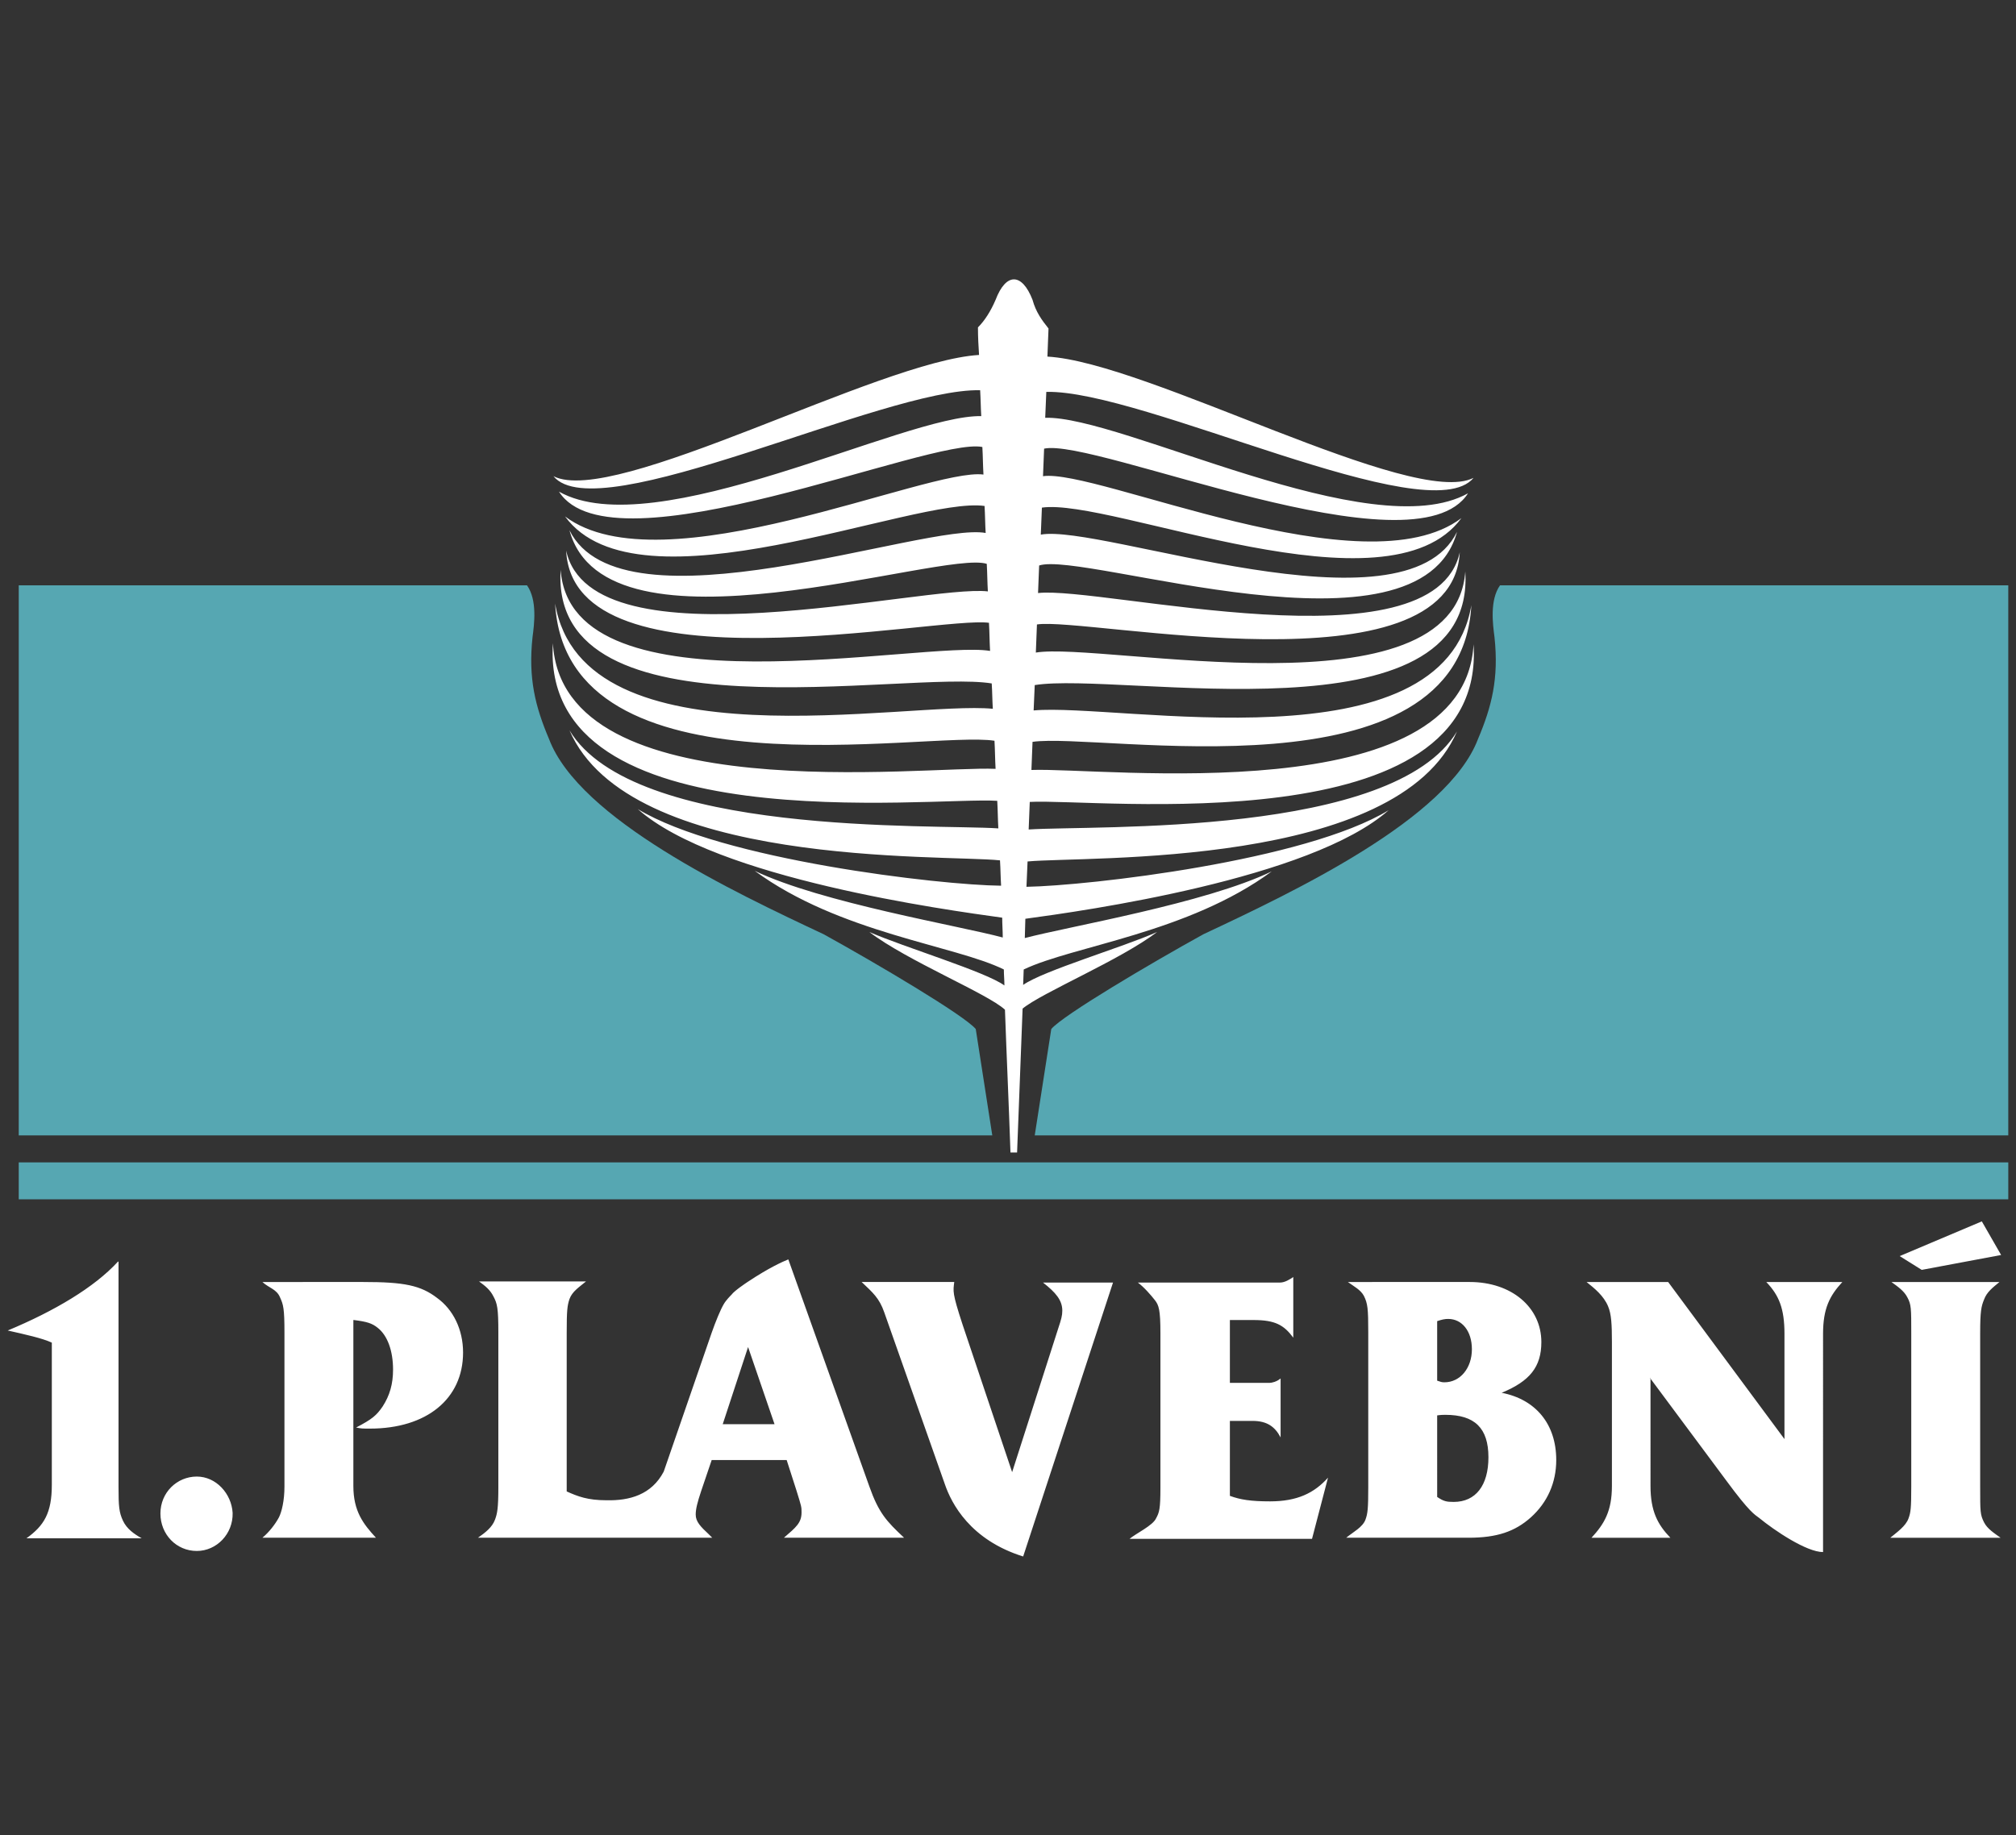
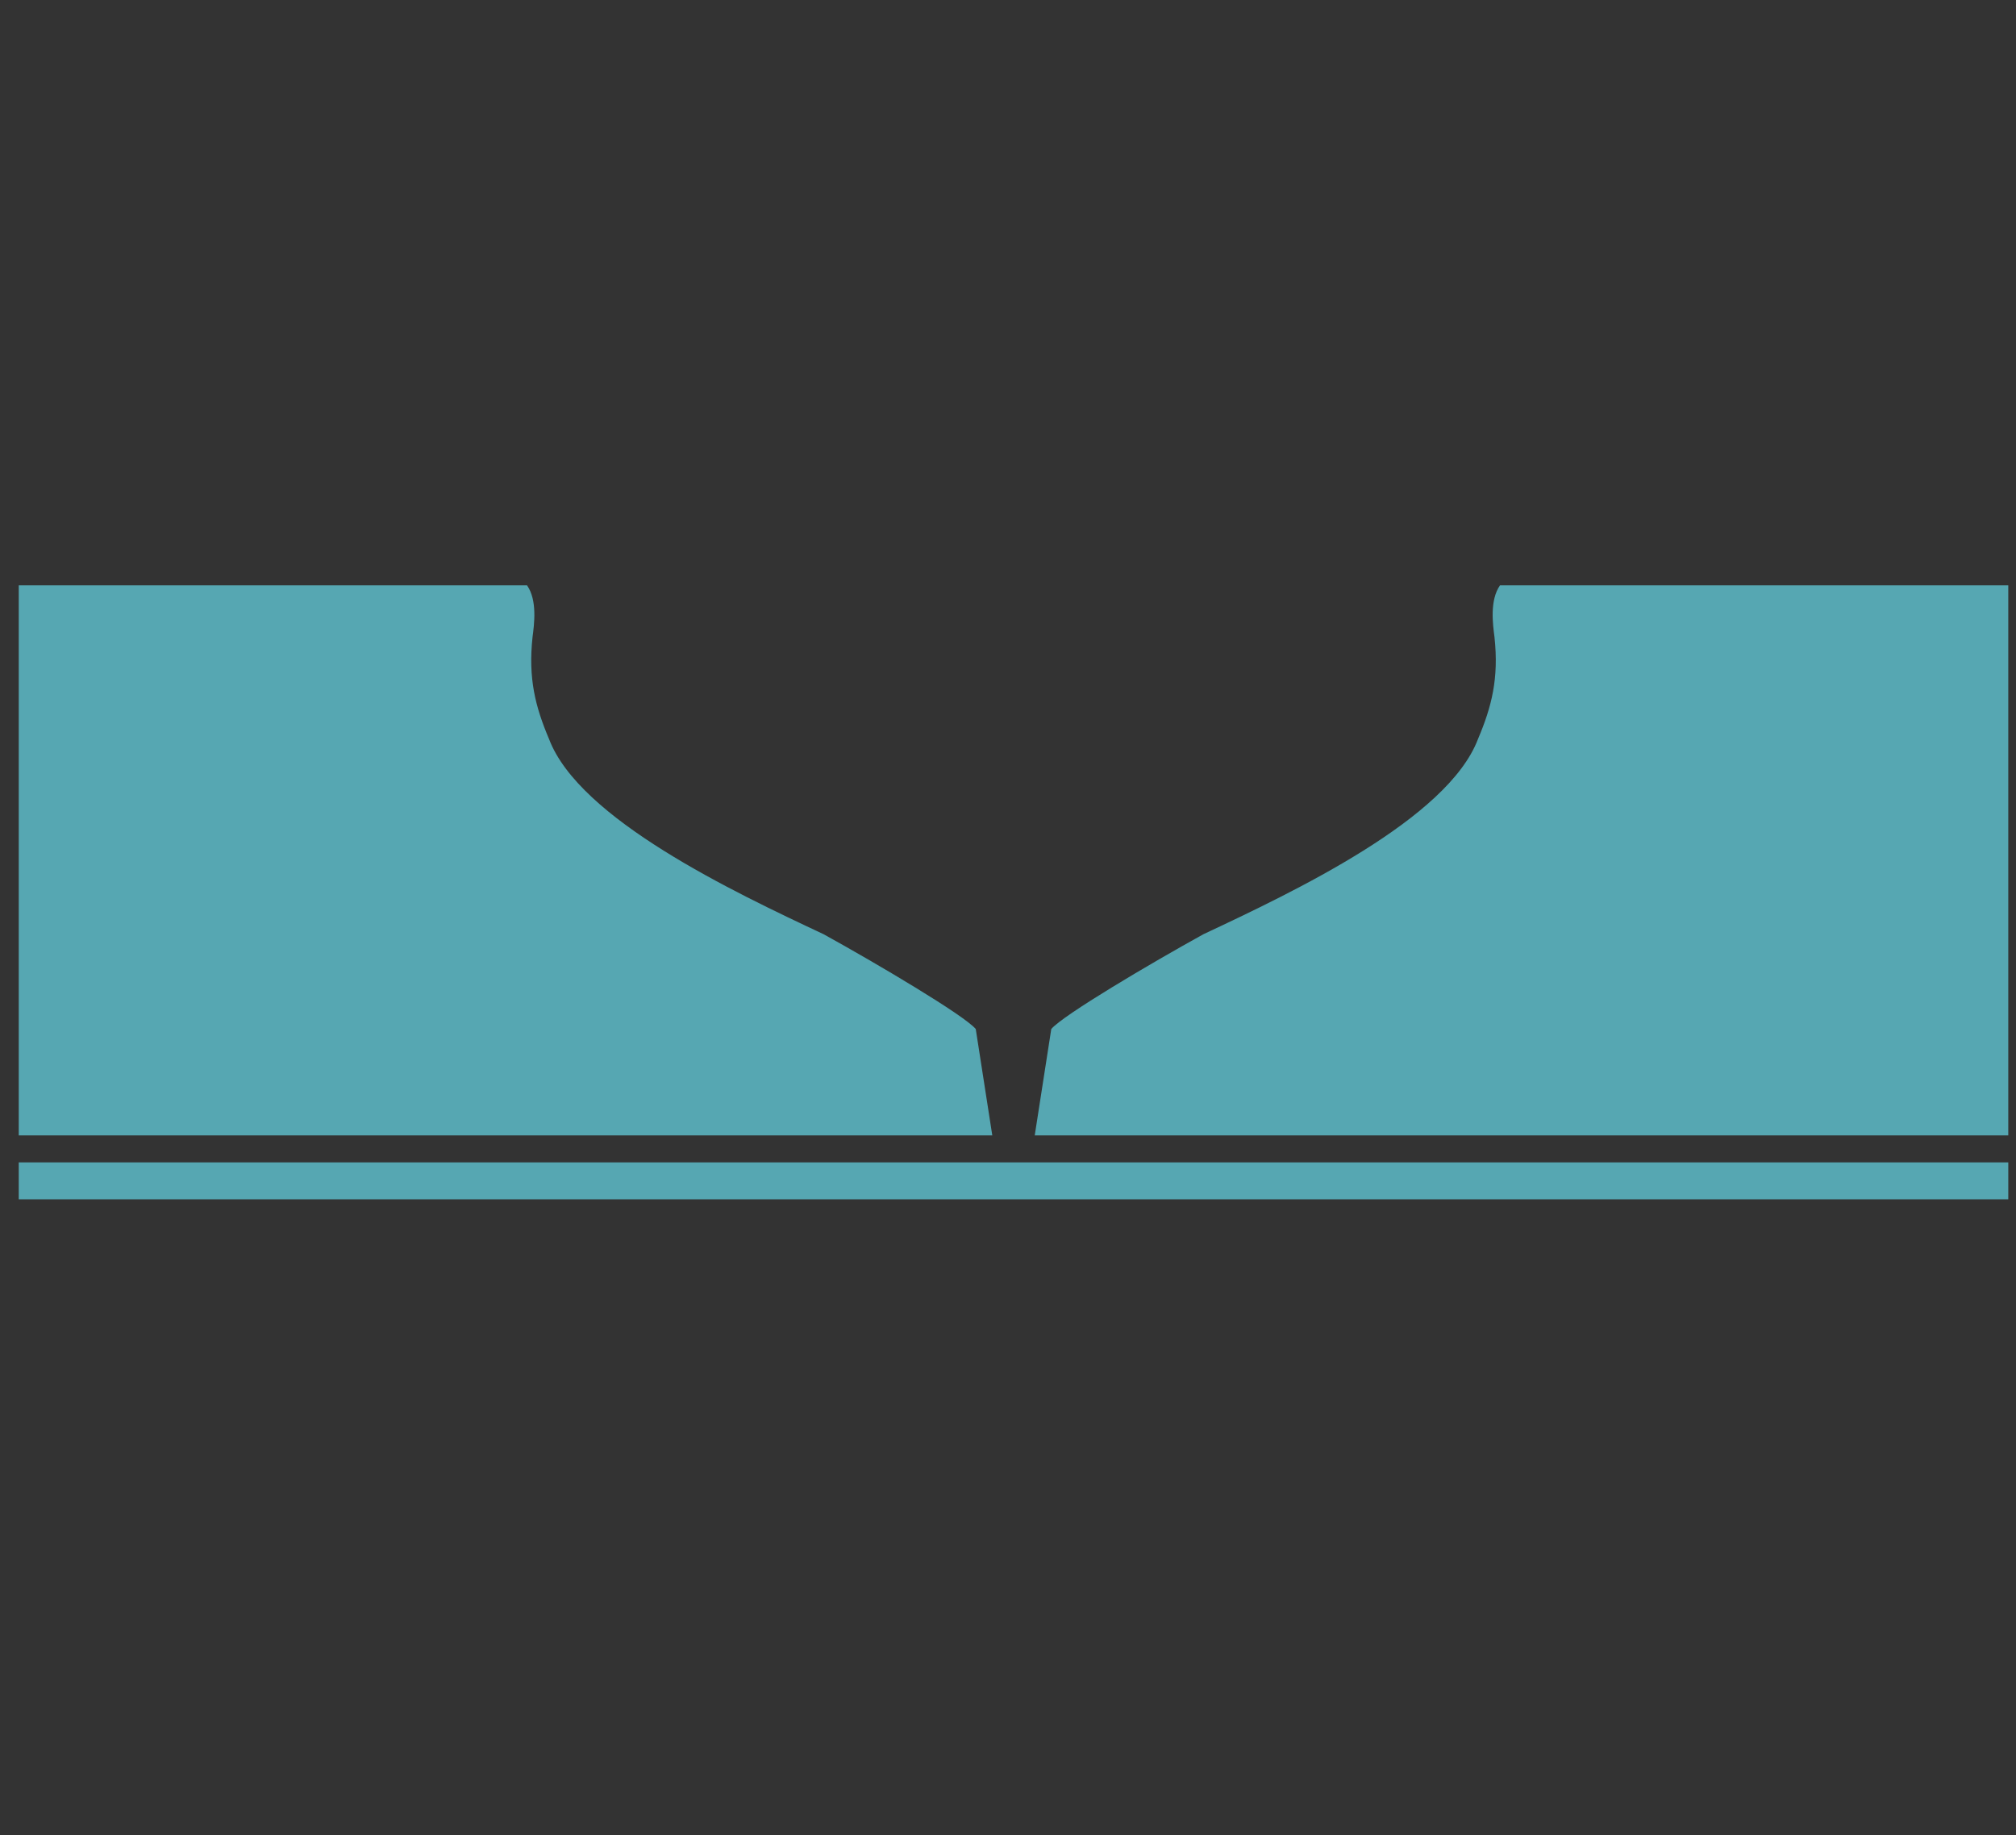
<svg xmlns="http://www.w3.org/2000/svg" version="1.1" id="Vrstva_1" x="0px" y="0px" viewBox="0 0 365.7 333" style="enable-background:new 0 0 365.7 333;" xml:space="preserve">
  <rect x="0" y="0" width="365.7" height="333" fill="#333333" stroke="none" />
  <style type="text/css">
	.st0{fill-rule:evenodd;clip-rule:evenodd;fill:#FFFFFF;}
	.st1{fill-rule:evenodd;clip-rule:evenodd;fill:#56A7B2;}
</style>
  <g>
-     <path class="st0" d="M177.4,59.4c1.2-1.2,2.3-2.9,3.2-5c1.9-5,4.8-4.9,6.7,0c0.6,2.2,1.7,3.7,2.9,5.2l-0.2,5.1   c18.1,1,66.3,27.6,77.3,22c-8.1,9.9-60-16-77.5-15.6l-0.2,4.7c13.8-0.4,59.2,23.5,76.7,13.7c-9.6,15.1-67.7-10.1-76.9-8.1l-0.2,5   c9.8-1.4,58.3,20.9,75.9,7.6c-13.3,18.2-63.5-3.7-76.1-1.9l-0.2,4.9c10.9-2,66,18.9,75.5-0.5c-6.7,24.7-67.6,3.4-75.8,6.1l-0.2,5   c11.6-1.3,71.8,14.1,76.5-7.4c-1.4,26-67.6,11.7-76.7,13.1l-0.2,5.1c12.1-2,76,12,77.9-14.7c2,31.3-62.6,18.1-78.1,20.6l-0.2,4.6   c15.5-1.4,74.4,10.8,79.4-19.1c-1.9,35.8-67.4,23-79.6,24.8l-0.2,5.1c13.1-0.5,78.6,7.6,80.2-22.8c2.4,36.4-68.5,27.9-80.5,28.6   l-0.2,5c12.2-0.8,66.2,1.4,77.7-17.8c-10.7,24.9-67.1,22.6-77.9,23.6l-0.2,4.6c11.3-0.2,50.6-4.7,65.7-13.9   c-14.1,12.5-55.5,18.3-65.9,19.7l-0.1,3.5c7.9-2.1,32.8-6.3,44.8-12.1c-15.2,11.2-36,13.5-45,17.8l-0.1,2.8   c3.7-2.6,18-6.8,24.3-9.6c-6.7,5.1-20.9,11-24.4,13.9l-1,26.1l-1.2,0c-0.3-8.8-0.7-17.4-1-25.9c-3.1-2.9-17.8-8.9-24.6-14.1   c6.4,2.8,21.1,7.2,24.5,9.7c0-1-0.1-1.9-0.1-2.9c-8.9-4.4-29.8-6.6-45.2-17.9c12.1,5.8,37.3,10,45,12.1c0-1.2-0.1-2.4-0.1-3.6   c-10.1-1.4-51.9-7.1-66.1-19.7c15.2,9.2,54.8,13.8,65.9,13.9c-0.1-1.5-0.1-3.1-0.2-4.6c-10.5-1.1-67.3,1.4-78.1-23.6   c11.6,19.3,65.9,17,77.8,17.8c-0.1-1.7-0.1-3.4-0.2-5c-11.6-0.8-83,7.8-80.6-28.6c1.6,30.5,67.5,22.2,80.3,22.8   c-0.1-1.7-0.1-3.4-0.2-5.1c-12-1.9-77.7,11-79.7-24.9c5,29.9,64,17.6,79.4,19.1c-0.1-1.5-0.1-3.1-0.2-4.6   c-15.4-2.5-80.2,10.7-78.2-20.6c1.9,26.7,65.9,12.7,77.9,14.7c-0.1-1.7-0.1-3.4-0.2-5.1c-9.1-1.3-75.4,13-76.7-13.1   c4.7,21.5,64.9,6.1,76.5,7.4c-0.1-1.6-0.1-3.3-0.2-5c-8.2-2.6-69.1,18.5-75.7-6.1c9.5,19.3,64.6-1.5,75.5,0.5   c-0.1-1.6-0.1-3.3-0.2-4.9c-12.7-1.8-62.8,20.1-76.1,1.9c17.6,13.2,65.9-8.9,75.9-7.6c-0.1-1.7-0.1-3.3-0.2-5   c-9.3-1.9-67.2,23.2-76.8,8.1c17.4,9.8,62.7-14,76.6-13.7c-0.1-1.6-0.1-3.1-0.2-4.7c-17.5-0.4-69.4,25.4-77.4,15.6   c11,5.6,59-20.9,77.2-22C177.5,62.9,177.4,61.2,177.4,59.4 M359.5,221.6l-14.9,6.3l4,2.5l14.4-2.7L359.5,221.6z M362.9,279   c-1.1-0.8-2.4-1.6-3-2.8c-0.7-1.4-0.7-1.9-0.7-6.4v-27.9c0-4,0.2-4.9,0.7-6.1c0.5-1.4,1.6-2.2,2.8-3.2h-19.6   c1.1,0.8,2.3,1.6,2.9,2.8c0.7,1.3,0.7,2,0.7,6.4v27.9c0,4-0.1,4.7-0.5,5.8c-0.5,1.4-2.1,2.5-3.3,3.5H362.9z M299.3,250l13.9,18.7   c4.2,5.7,5.1,6.1,5.9,6.7c2.8,2.3,8.6,6.2,11.6,6.2V242c0-4.6,1.2-6.9,3.5-9.4h-13.8c2.3,2.4,3.3,4.8,3.3,9.4v19.1l-21.1-28.5   h-14.8c1.5,1.2,3.1,2.5,3.9,4.4c0.6,1.4,0.7,3.3,0.7,6.5v26.1c0,4.6-1.4,6.9-3.7,9.4h14.3c-2.3-2.4-3.6-4.8-3.6-9.4V250z    M260.7,239.7c0.9-0.3,1.4-0.4,2-0.4c2.5,0,4.3,2.2,4.3,5.5c0,3.4-2.1,6-5,6c-0.5,0-0.7-0.1-1.3-0.3V239.7z M260.7,256.8   c0.7-0.1,1.2-0.1,1.5-0.1c5.3,0,7.8,2.4,7.8,7.7c0,5.1-2.3,8.1-6.3,8.1c-1.3,0-1.8-0.1-3-0.9V256.8z M244.5,232.6   c1.1,0.8,2.3,1.4,2.9,2.5c0.7,1.4,0.8,2.3,0.8,6.7v28c0,3.9-0.1,4.8-0.5,5.9c-0.5,1.4-2.3,2.3-3.5,3.3h22.2c5.1,0,8.4-1.1,11.3-3.7   c3-2.7,4.6-6.3,4.6-10.4c0-6.5-3.7-11-9.9-12.2c5.1-2.1,7.2-4.7,7.2-9.2c0-6.3-5.4-10.9-13-10.9H244.5z M223.1,257.8h4.1   c2.7,0,4.1,1.1,5.1,3v-10.7c-0.7,0.6-1.6,0.8-2,0.8h-7.2v-11.4h4.3c3.9,0,5.5,0.9,7.2,3.2v-11c-0.6,0.4-1.5,1-2.4,1h-25.8   c1.1,0.8,2.4,2.3,3.1,3.2c0.7,0.9,1,1.7,1,6v28c0,3.9-0.2,4.5-0.8,5.6c-0.6,1.3-3.6,2.7-4.8,3.7H238l2.9-11.1   c-2.5,2.8-5.6,4.3-10.5,4.3c-3.5,0-5.4-0.3-7.3-1V257.8z M183.6,267.1l-9-26.8c-1.9-5.8-1.7-6-1.5-7.7l-16.8,0   c2,1.9,3.2,2.9,4.1,5.5l11,31.2c1.2,3.5,4.6,10.1,14.2,13.1l16.3-49.7h-12.7c2.3,1.8,3.5,3.2,3.5,5.1c0,0.9-0.2,1.6-0.7,3.1   L183.6,267.1z M140.5,258.4h-9.4l4.6-14L140.5,258.4z M120.4,267c-2.2,4.2-6.2,5.3-10.4,5.2c-3.4,0-5.2-0.7-7.2-1.6v-28.8   c0-4,0.1-4.9,0.5-6.1c0.5-1.4,1.8-2.2,3-3.2H86.9c1.1,0.8,2,1.5,2.6,2.7c0.7,1.3,0.9,2.1,0.9,6.6v28c0,3.9-0.2,4.8-0.6,5.9   c-0.5,1.4-1.8,2.4-3.1,3.3h29.5h13l-0.6-0.6c-1.5-1.4-2.4-2.3-2.4-3.6c0-1,0.3-2.2,1-4.3l1.9-5.6h13.6l1.8,5.6   c0.9,2.9,0.9,2.9,0.9,3.9c0,1.9-1,2.7-3.2,4.6h21.8c-3.2-3-4.6-4.5-6.3-9.3l-14.7-41.2c-1,0.4-3.5,1.5-7.4,4.1   c-0.3,0.2-2.4,1.6-2.9,2.3c-0.2,0.2-1,1-1.4,1.7c-0.6,1-1.5,3.2-2.2,5.2L120.4,267z M64.2,239.5c2.4,0.3,3.3,0.6,4.3,1.4   c1.8,1.4,2.8,4.2,2.8,7.6c0,2.6-0.6,4.7-1.9,6.7c-1.1,1.6-1.9,2.3-4.8,3.8c0.9,0.2,1.2,0.2,2.5,0.2c10.3,0,16.9-5.4,16.9-13.8   c0-4.2-1.8-7.8-4.7-9.9c-3-2.3-6-2.9-13.4-2.9H47.6c1.2,1.1,2.6,1.3,3.2,2.8c0.6,1.3,0.8,2,0.8,6.4v27.9c0,2.6-0.5,4.6-1,5.6   c-0.7,1.3-1.8,2.7-3,3.7h20.6c-2.3-2.5-4.1-4.8-4.1-9.4V239.5z M35.7,267.9c-3.6,0-6.6,2.9-6.6,6.7c0,3.8,2.9,6.8,6.6,6.8   c3.6,0,6.6-3.1,6.5-6.9C42,271,39.2,267.9,35.7,267.9z M21.4,228.9c-4.3,4.7-11.6,9-20,12.5c3.1,0.7,6.3,1.4,8,2.2v25.8   c0,5.1-1.4,7.4-4.6,9.7h20.9c-1.4-0.8-2.7-1.7-3.4-3.2c-0.7-1.5-0.8-2.6-0.8-6.1V228.9z" />
    <path class="st1" d="M187.7,206l3-19.3c2.1-2.5,18-11.9,27.6-17.2c16.4-7.7,44.3-20.9,49.8-35.4c2.5-5.9,3.8-11,3-18.5   c-0.3-2.3-0.9-6.7,1-9.4h92.2l0,99.8 M3.4,210.9h360.9v6.7H3.4V210.9z M180,206l-3-19.3c-2.1-2.5-18-11.9-27.6-17.2   c-16.4-7.7-44.3-20.9-49.8-35.4c-2.5-5.9-3.8-11-3-18.5c0.3-2.3,0.9-6.7-1-9.4H3.4V206H180z" />
  </g>
</svg>